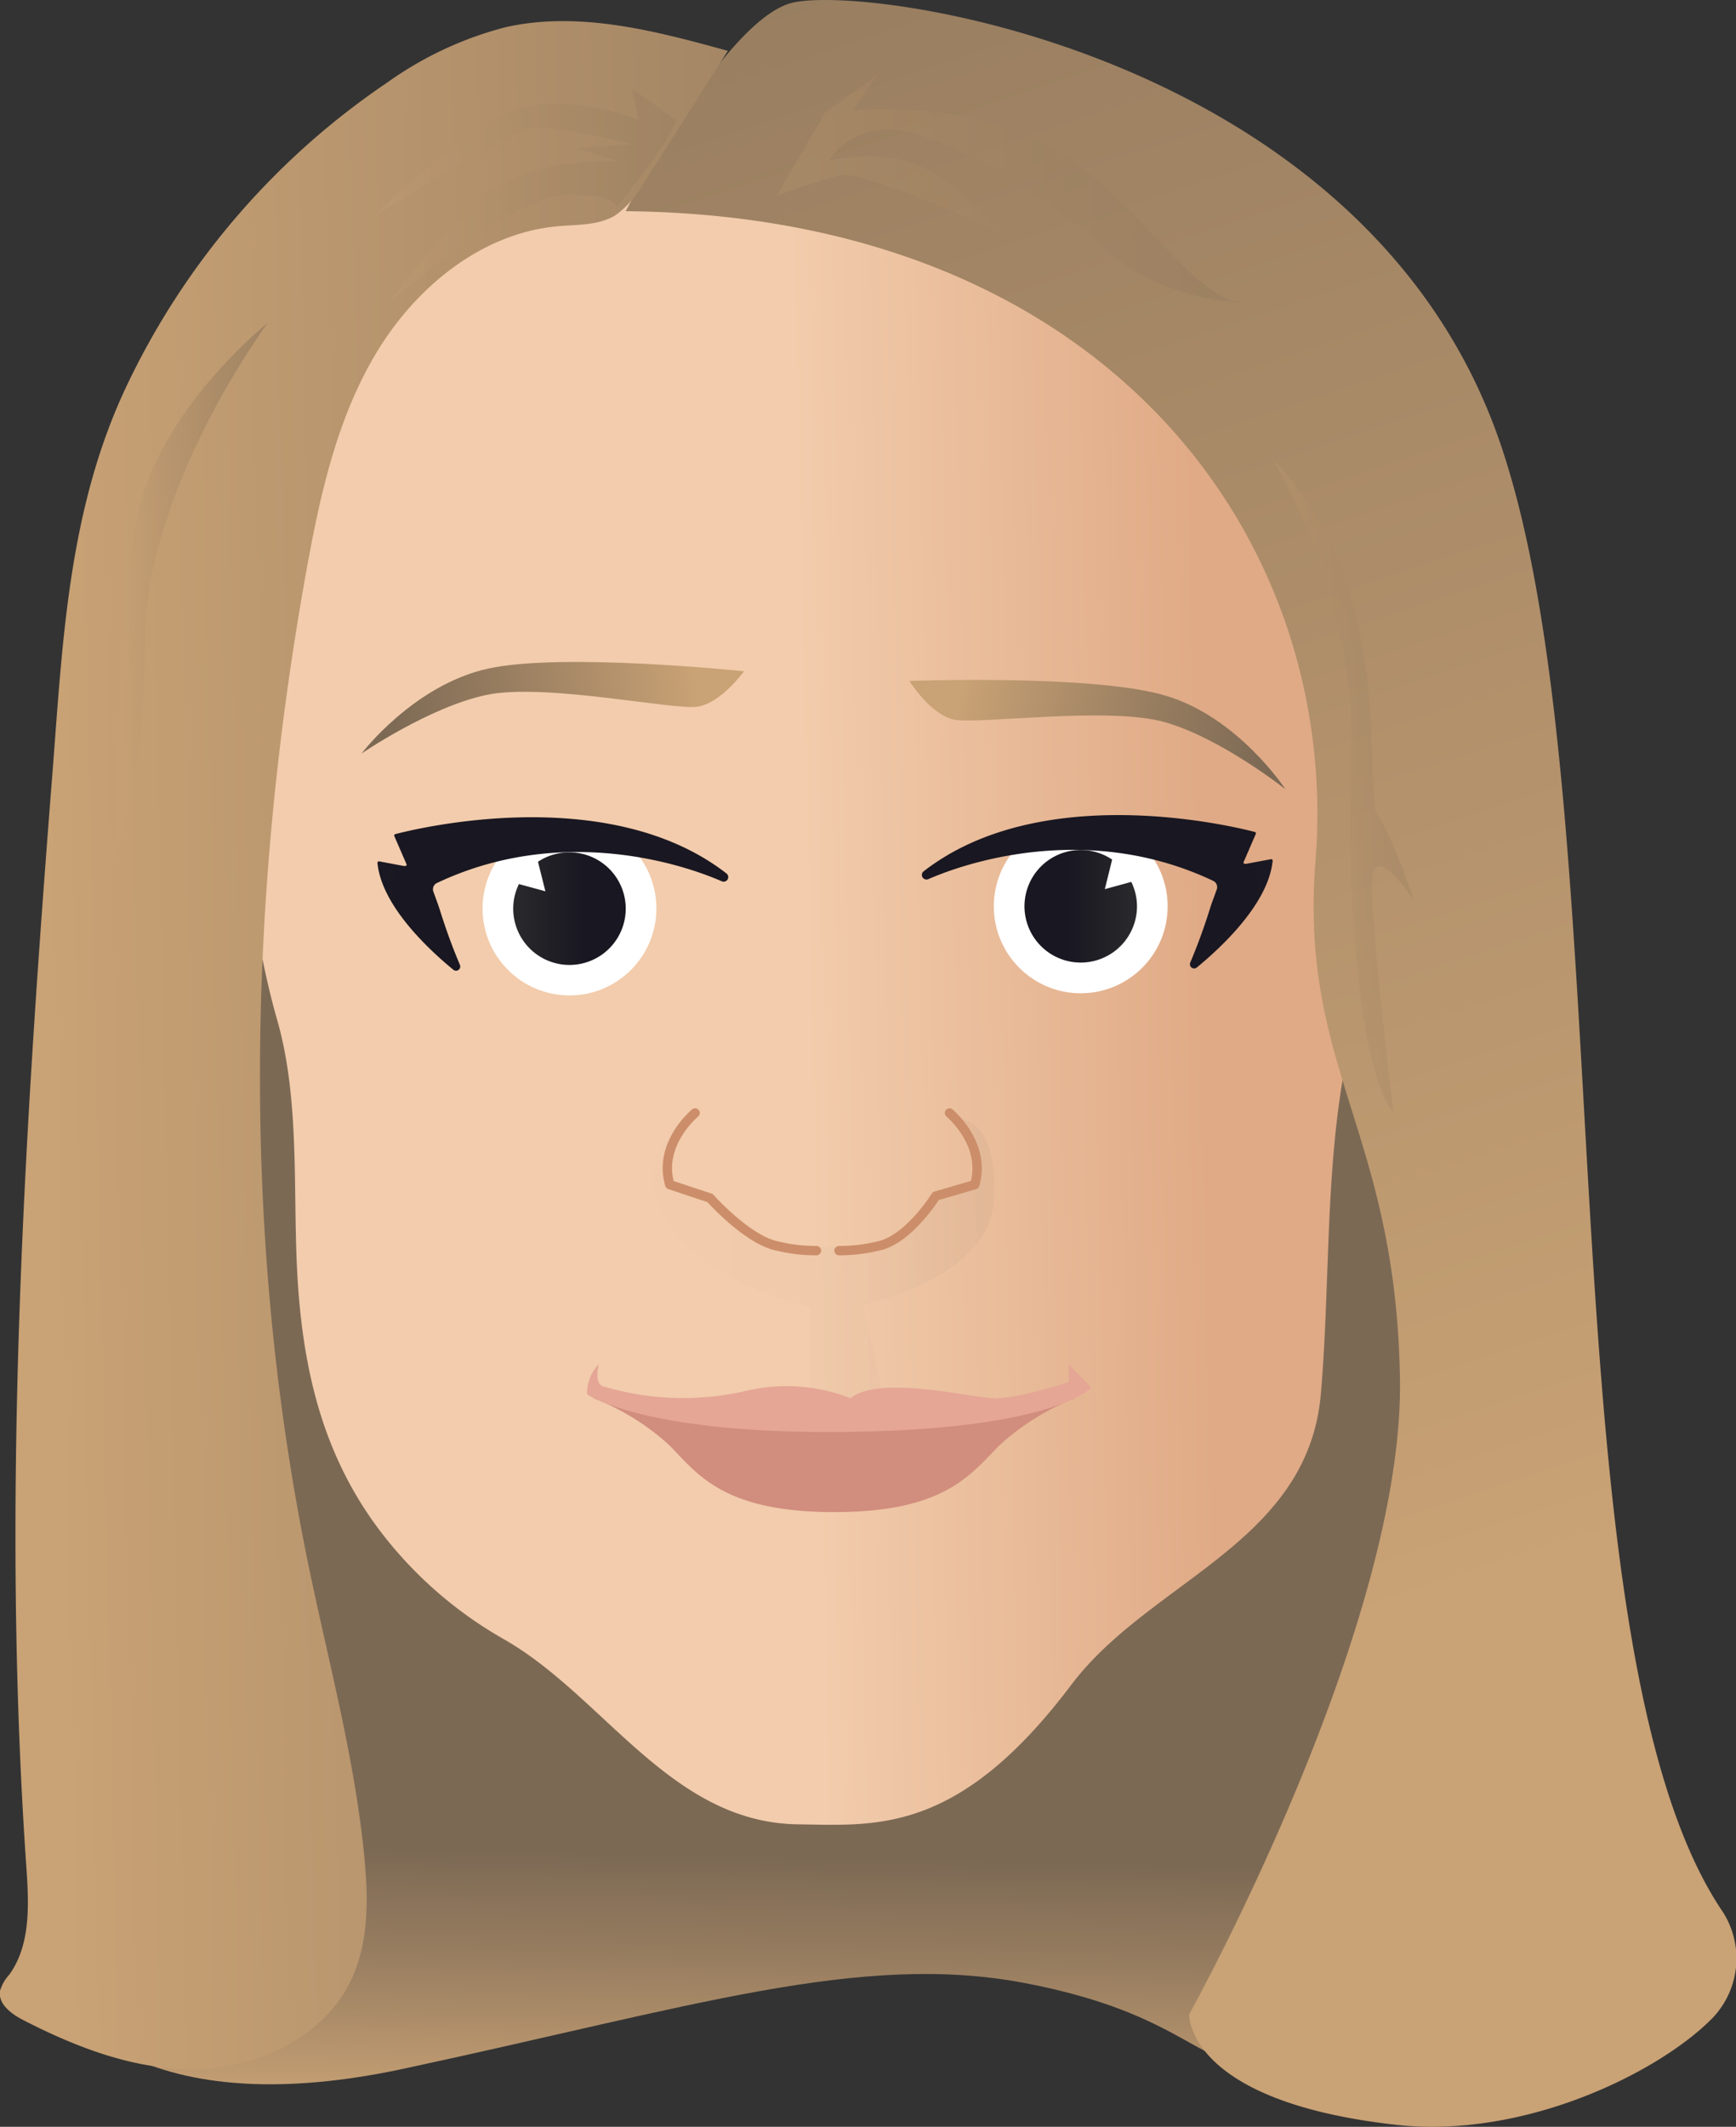
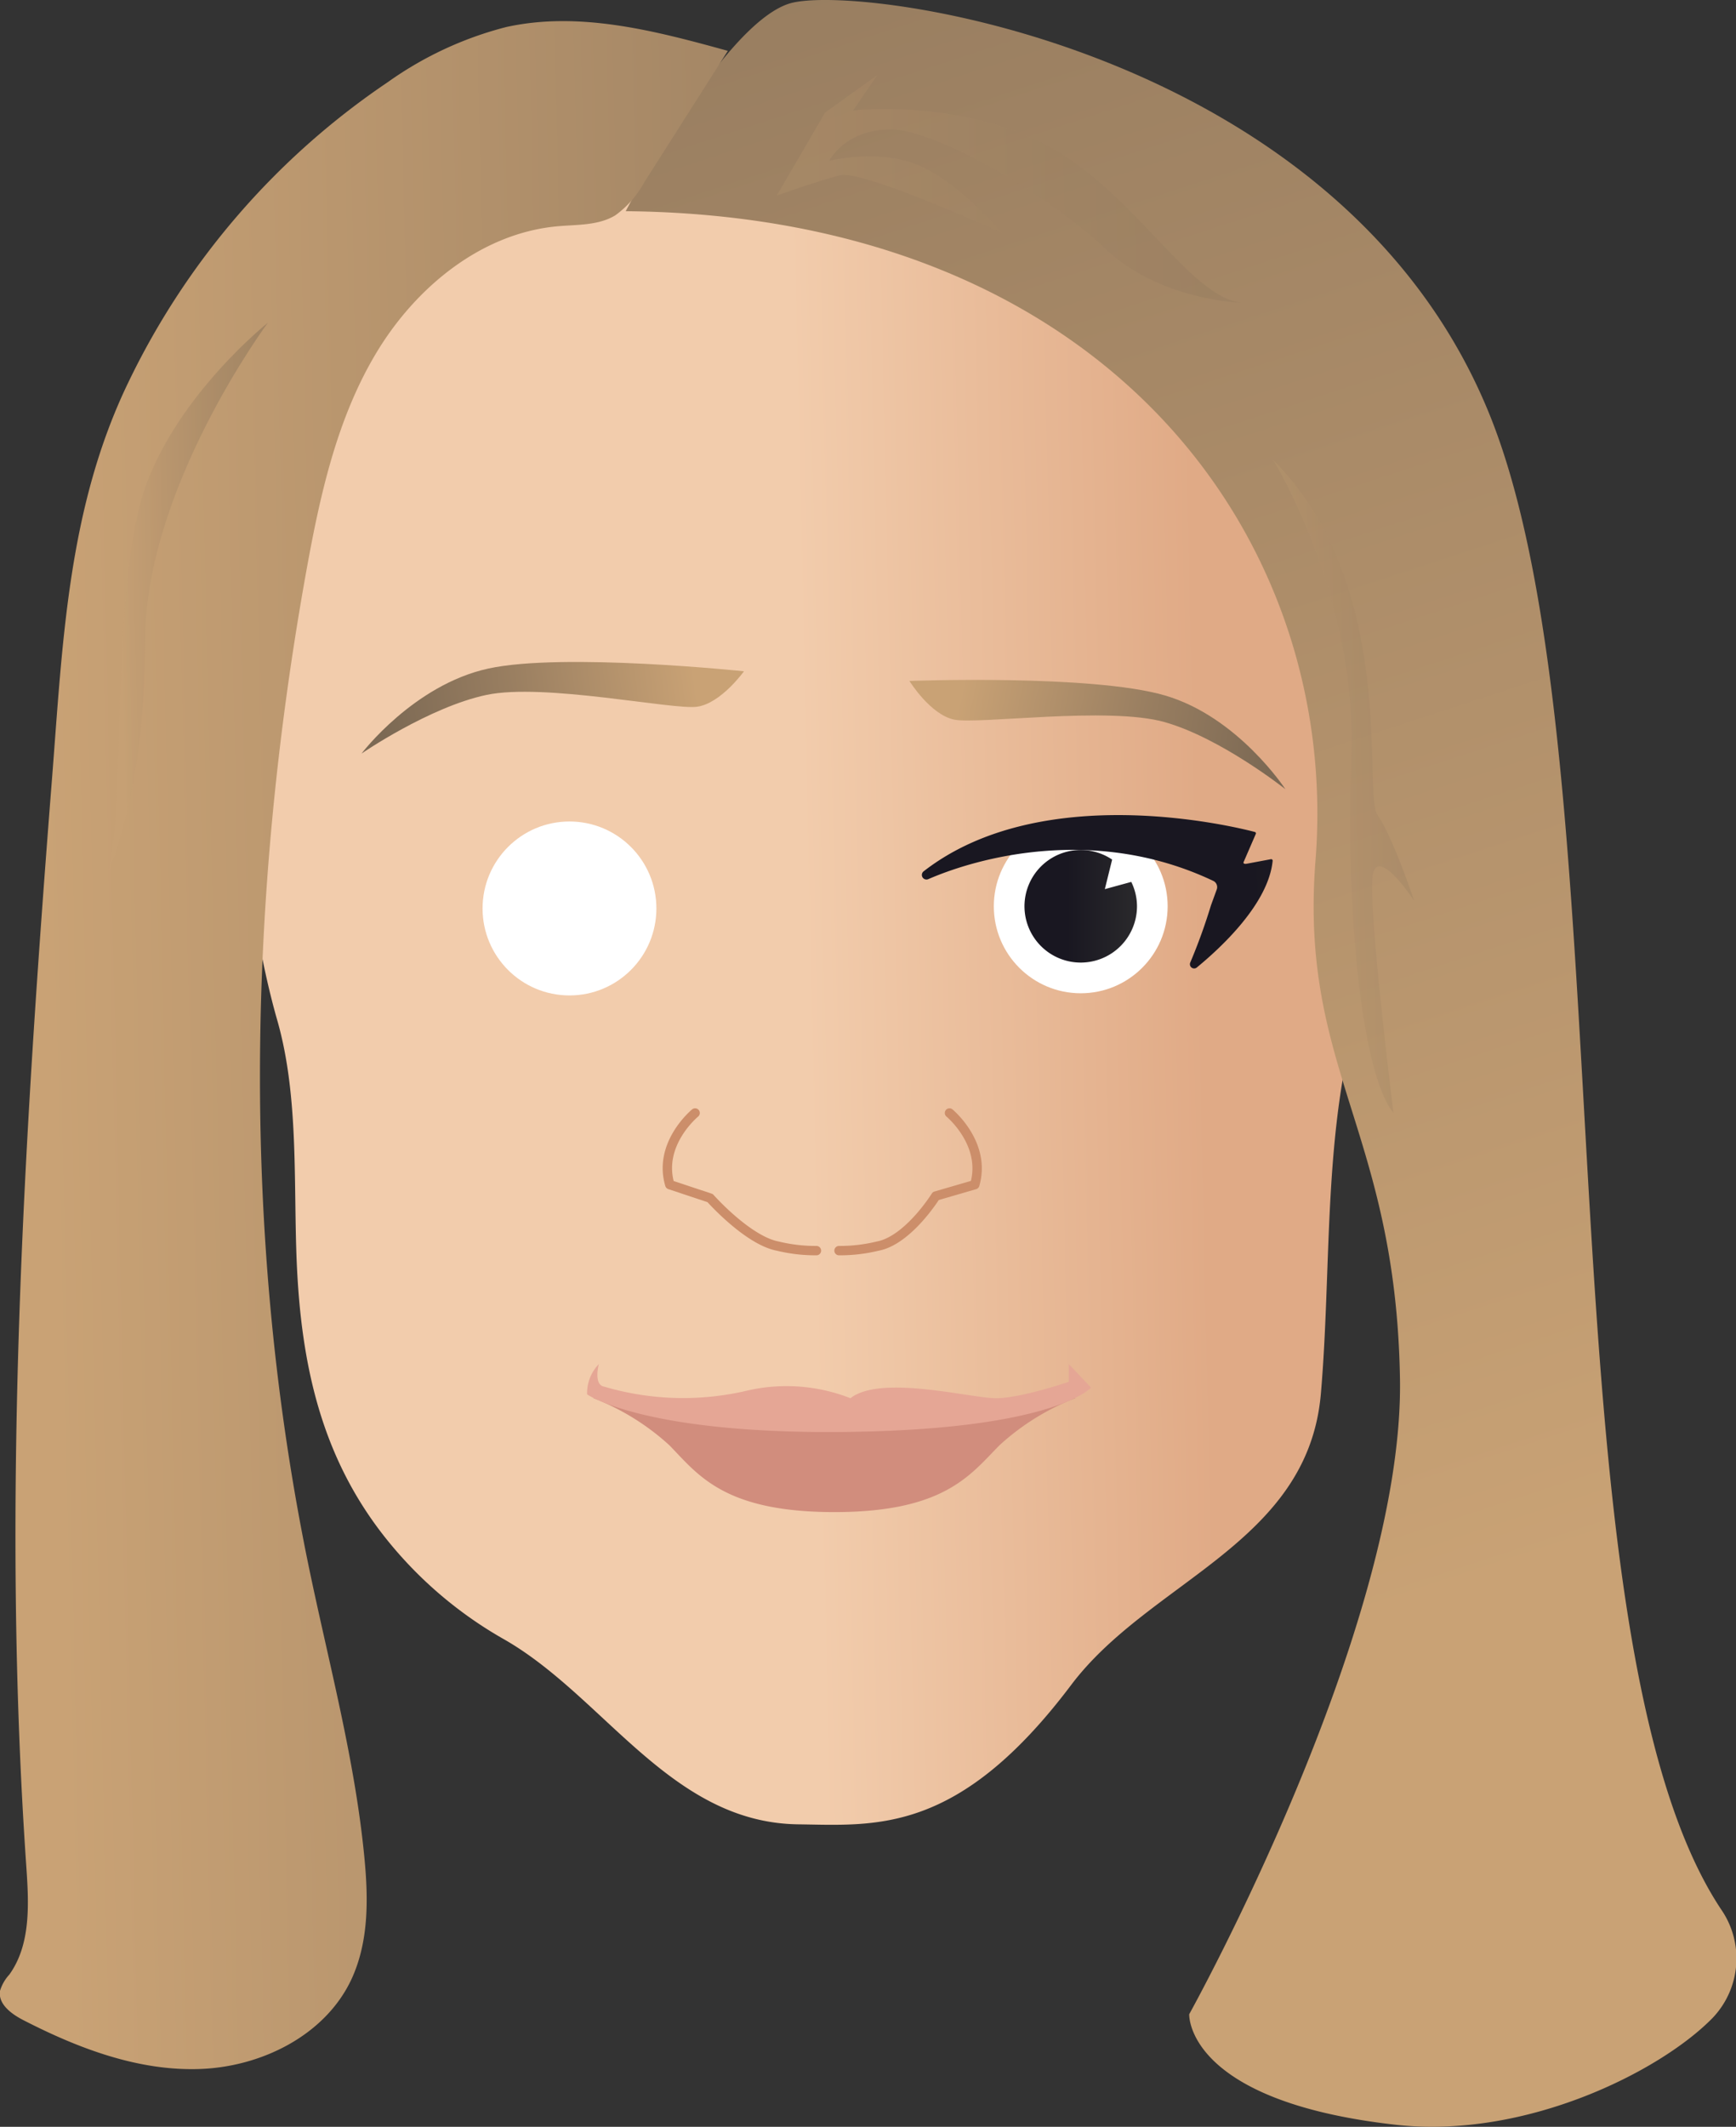
<svg xmlns="http://www.w3.org/2000/svg" xmlns:xlink="http://www.w3.org/1999/xlink" width="185.16" height="226.69" viewBox="0 0 185.16 226.69">
  <rect x="0" y="0" width="185.16" height="226.69" fill="#333333" stroke="none" />
  <defs>
    <style>
      .cls-1 {
        isolation: isolate;
      }

      .cls-2 {
        fill: url(#linear-gradient);
      }

      .cls-3 {
        fill: url(#linear-gradient-2);
      }

      .cls-4 {
        fill: #fff;
      }

      .cls-5 {
        fill: url(#linear-gradient-3);
      }

      .cls-6 {
        fill: url(#linear-gradient-4);
      }

      .cls-7 {
        fill: url(#linear-gradient-5);
      }

      .cls-8 {
        fill: url(#linear-gradient-6);
      }

      .cls-9 {
        opacity: 0.3;
        mix-blend-mode: multiply;
        fill: url(#linear-gradient-7);
      }

      .cls-10 {
        fill: none;
        stroke: #cc8e6a;
        stroke-linecap: round;
        stroke-linejoin: round;
      }

      .cls-11 {
        fill: url(#linear-gradient-8);
      }

      .cls-12 {
        fill: url(#linear-gradient-9);
      }

      .cls-13 {
        fill: #d18d7d;
      }

      .cls-14 {
        fill: #e5a695;
      }

      .cls-15 {
        fill: url(#linear-gradient-10);
      }

      .cls-16 {
        fill: url(#linear-gradient-11);
      }

      .cls-17 {
        opacity: 0.41;
        fill: url(#linear-gradient-12);
      }

      .cls-17, .cls-18, .cls-19, .cls-20 {
        mix-blend-mode: screen;
      }

      .cls-18, .cls-19, .cls-20 {
        opacity: 0.17;
      }

      .cls-18 {
        fill: url(#linear-gradient-13);
      }

      .cls-19 {
        fill: url(#linear-gradient-14);
      }

      .cls-20 {
        fill: url(#linear-gradient-15);
      }
    </style>
    <linearGradient id="linear-gradient" x1="84.84" y1="230.05" x2="85.54" y2="195.89" gradientUnits="userSpaceOnUse">
      <stop offset="0.13" stop-color="#c9a275" />
      <stop offset="0.59" stop-color="#9a7f61" />
      <stop offset="0.94" stop-color="#7c6954" />
    </linearGradient>
    <linearGradient id="linear-gradient-2" x1="-1.91" y1="107.46" x2="301.12" y2="100.71" gradientUnits="userSpaceOnUse">
      <stop offset="0.29" stop-color="#f2ccac" />
      <stop offset="0.32" stop-color="#eec5a4" />
      <stop offset="0.43" stop-color="#e0aa86" />
    </linearGradient>
    <linearGradient id="linear-gradient-3" x1="109.26" y1="96.6" x2="121.27" y2="96.6" gradientUnits="userSpaceOnUse">
      <stop offset="0.38" stop-color="#191721" />
      <stop offset="0.96" stop-color="#29282b" />
    </linearGradient>
    <linearGradient id="linear-gradient-4" x1="90.68" y1="181.7" x2="151.45" y2="181.7" gradientTransform="matrix(1, -0.04, 0.04, 1, 12, -81.96)" xlink:href="#linear-gradient-3" />
    <linearGradient id="linear-gradient-5" x1="84.52" y1="96.83" x2="96.52" y2="96.83" gradientTransform="matrix(-1, 0, 0, 1, 151.26, 0)" xlink:href="#linear-gradient-3" />
    <linearGradient id="linear-gradient-6" x1="65.94" y1="180.84" x2="126.71" y2="180.84" gradientTransform="matrix(-1, -0.04, -0.04, 1, 139.26, -81.96)" xlink:href="#linear-gradient-3" />
    <linearGradient id="linear-gradient-7" x1="61.06" y1="135.19" x2="153.86" y2="133.12" gradientUnits="userSpaceOnUse">
      <stop offset="0.1" stop-color="#f2ccac" />
      <stop offset="0.24" stop-color="#eec8a9" />
      <stop offset="0.37" stop-color="#e3bd9e" />
      <stop offset="0.49" stop-color="#d0ab8d" />
      <stop offset="0.62" stop-color="#b59175" />
      <stop offset="0.74" stop-color="#926f56" />
      <stop offset="0.86" stop-color="#694730" />
      <stop offset="0.88" stop-color="#603e28" />
    </linearGradient>
    <linearGradient id="linear-gradient-8" x1="203.07" y1="68.18" x2="244.68" y2="68.18" gradientTransform="matrix(0.98, 0.21, -0.21, 0.98, -87.59, -36.42)" xlink:href="#linear-gradient" />
    <linearGradient id="linear-gradient-9" x1="151.3" y1="66.77" x2="192.91" y2="66.77" gradientTransform="matrix(-0.99, 0.14, 0.14, 0.99, 219.88, -16.03)" xlink:href="#linear-gradient" />
    <linearGradient id="linear-gradient-10" x1="171.79" y1="218.02" x2="50.08" y2="-153.51" xlink:href="#linear-gradient" />
    <linearGradient id="linear-gradient-11" x1="-22.15" y1="112.79" x2="187.48" y2="108.12" xlink:href="#linear-gradient" />
    <linearGradient id="linear-gradient-12" x1="6.46" y1="63.95" x2="53.2" y2="62.91" gradientUnits="userSpaceOnUse">
      <stop offset="0.13" stop-color="#c9a275" />
      <stop offset="0.32" stop-color="#9a7f61" />
      <stop offset="0.46" stop-color="#7c6954" />
    </linearGradient>
    <linearGradient id="linear-gradient-13" x1="31.46" y1="21.35" x2="115.31" y2="19.48" xlink:href="#linear-gradient-12" />
    <linearGradient id="linear-gradient-14" x1="70.91" y1="21.03" x2="196.54" y2="18.24" xlink:href="#linear-gradient-12" />
    <linearGradient id="linear-gradient-15" x1="133.17" y1="84.02" x2="168.86" y2="83.22" xlink:href="#linear-gradient-12" />
  </defs>
  <title>anka_head</title>
  <g class="cls-1">
    <g id="Layer_2" data-name="Layer 2">
      <g id="Layer_1-2" data-name="Layer 1">
        <g>
-           <path class="cls-2" d="M20.39,135.05S36.26,223.7,5.33,211.71c0,0,6.84,15.41,37.67,8.8s48.76-12.47,66.26-9.15,18.52,9.4,26.52,9.15S166,165.59,166,165.59l-25.25-60-68.44-52L21,94.49,15.32,133.3Z" />
          <path class="cls-3" d="M144.13,80.57s3.44-25.3-8.94-44.37S87.08,16.4,87.08,16.4,51.34,17.14,39,36.2c-8.91,13.74-9.62,30.7-9.32,39.12.14,4-2.61,7.65-3,11.59C26,93.38,28,103.3,29.59,108.81c2.31,8.12,1.7,17.39,2.06,25.75.47,10.84,2.59,20.73,9.49,29.39a43.56,43.56,0,0,0,12.5,10.71c10.79,6.09,17.85,19.62,31.5,19.79,8.3.11,17.08,1.11,29.12-14.87,8.41-11.14,25.23-15.05,26.62-31,1.13-13,.25-26.83,3.62-39.54l.07-.25C147.07,100,144.13,80.57,144.13,80.57Z" />
          <g>
            <circle class="cls-4" cx="115.27" cy="96.6" r="9.27" />
            <path class="cls-5" d="M117.84,94.77l.78-3.15a6,6,0,1,0,2.65,5,5.9,5.9,0,0,0-.61-2.62Z" />
            <path class="cls-6" d="M99,93.71c5.31-2.31,17.81-5.77,30.36.16a.74.74,0,0,1,.43.9l-.63,1.73a62.56,62.56,0,0,1-2.21,6.1.45.45,0,0,0,.69.53c2.54-2.08,7.65-6.79,8.1-11.38a.16.16,0,0,0-.19-.17l-2.56.48c-.31.06-.4-.06-.35-.17l1.3-3a.15.15,0,0,0-.09-.21c-2-.53-22.69-5.66-35.36,4.21A.49.49,0,0,0,99,93.71Z" />
          </g>
          <g>
            <circle class="cls-4" cx="60.74" cy="96.83" r="9.27" />
-             <path class="cls-7" d="M58.17,95l-.79-3.15a6.05,6.05,0,0,1,3.36-1,6,6,0,1,1-6,6,5.9,5.9,0,0,1,.61-2.62Z" />
-             <path class="cls-8" d="M77,93.94c-5.31-2.31-17.81-5.77-30.36.16a.74.74,0,0,0-.43.9c.25.68.61,1.68.62,1.73.2.59.93,3.07,2.22,6.1a.45.45,0,0,1-.7.53c-2.54-2.08-7.65-6.79-8.09-11.38a.16.16,0,0,1,.19-.17l2.55.48c.32.06.41-.06.36-.17l-1.3-3a.15.15,0,0,1,.09-.21c2-.53,22.69-5.66,35.36,4.21A.49.49,0,0,1,77,93.94Z" />
          </g>
-           <path class="cls-9" d="M73,119.3s-6.75,4.7-1,12.07c4.77,6,14.38,7.93,14.38,7.93v8.64l4.51,2.22,3.15-2.2L92,139.07S105.49,136.33,106,128s-3.3-8.69-3.3-8.69l1.37,4.15-.14,2.82-.92.66-3.24.55-1.48,2.93-3.72,1.8-1.9.74H84.54c-4.34,0-5.41-1.39-5.41-1.39l-2.44-2.4-1.76-1.85-3.49-1-.25-1.63Z" />
          <path class="cls-10" d="M74.14,118.63s-4,3.27-2.7,7.64l4.3,1.43s4,4.51,7.22,5.12a17,17,0,0,0,4.12.48" />
          <path class="cls-10" d="M89.49,133.3a17,17,0,0,0,4.12-.48c3.26-.61,6.2-5.34,6.2-5.34l4.16-1.21c1.27-4.37-2.7-7.64-2.7-7.64" />
          <path class="cls-11" d="M97,72.58s2.21,3.58,4.76,4.12,16.45-1.44,22.47.27,12.87,7.15,12.87,7.15-5.05-7.73-12.87-10S97,72.58,97,72.58Z" />
          <path class="cls-12" d="M79.35,71.55s-2.45,3.42-5,3.78S58,72.77,51.88,74.07s-13.32,6.25-13.32,6.25S44.11,73,52.08,71.26,79.35,71.55,79.35,71.55Z" />
          <path class="cls-13" d="M89,151.43,63.23,149a25.92,25.92,0,0,1,8.17,5.05c3.08,3.17,5.84,7.12,17.6,7.12s14.51-4,17.6-7.12a25.82,25.82,0,0,1,8.16-5.05Z" />
-           <path class="cls-14" d="M63.87,145.4a4.43,4.43,0,0,0-1.25,3.22s6.14,4.32,28.05,4,25.7-4.72,25.7-4.72L114,145.4v1.88s-5.12,1.76-7.8,1.75-12.27-2.54-15.49,0a18.71,18.71,0,0,0-11.06-.8,29.74,29.74,0,0,1-15.2-.43C63.27,147.61,63.87,145.4,63.87,145.4Z" />
+           <path class="cls-14" d="M63.87,145.4a4.43,4.43,0,0,0-1.25,3.22s6.14,4.32,28.05,4,25.7-4.72,25.7-4.72L114,145.4v1.88s-5.12,1.76-7.8,1.75-12.27-2.54-15.49,0a18.71,18.71,0,0,0-11.06-.8,29.74,29.74,0,0,1-15.2-.43C63.27,147.61,63.87,145.4,63.87,145.4" />
          <path class="cls-15" d="M66.74,22.51S77,2.63,84.19.38s59.47,4.6,75,44.6c14.51,37.5,4.77,129.1,24.4,158.56a9.18,9.18,0,0,1-.94,11.56c-5.61,5.73-20,12.93-33.81,11.37-22.42-2.52-22-11.78-22-11.78s22.92-41.2,22.48-67.73-10.79-33-9-55.37C142.94,57.61,118.17,23,66.74,22.51Z" />
          <path class="cls-16" d="M77.63,5.42C69.91,3.29,61.82,1.16,54,2.88A38,38,0,0,0,41.37,8.75a80.86,80.86,0,0,0-27.68,32c-6.44,13.32-7,27.64-8.13,42.09C2.53,121.41.13,160.36,2.81,199c.27,3.94.49,8.25-1.81,11.46a4.45,4.45,0,0,0-1,1.74c-.22,1.41,1.22,2.47,2.49,3.12,5.84,3,12.22,5.43,18.79,5.21s13.35-3.56,16.17-9.49c1.88-4,1.84-8.54,1.43-12.9-1-10.54-3.8-20.8-5.95-31.17-7.22-34.9-6.57-71.19-.23-106.26,1.45-8,3.25-16.14,7.45-23.12s11.19-12.73,19.3-13.47c2.11-.19,4.37-.07,6.18-1.17a10.59,10.59,0,0,0,3.1-3.54Z" />
          <path class="cls-17" d="M28.58,34.39S19,42,15.47,52s-2.18,34.08-3.92,40.88c0,0,3.92-8.22,3.92-24.55S28.58,34.39,28.58,34.39Z" />
-           <path class="cls-18" d="M72.14,12.83,67.38,9.42l.75,3.41s-9.21-4-15.65,0a87.1,87.1,0,0,0-13,10.53s15.15-9.79,17.82-9.79,10.08,1.78,10.08,1.78l-5.86.45,4.69,1.48S56.86,16.39,51.52,21a71.23,71.23,0,0,0-10,11.27s12.58-11,18.27-11.42,6,1.19,6,1.19S70.8,16.09,72.14,12.83Z" />
          <path class="cls-19" d="M82.85,20.84,88,12l5.57-4L91,11.77s11.09-1.28,20.48,3.63,15.36,16.24,20.9,16.86c0,0-8.65-.19-14.5-5.77S99.9,13.8,95,13.8s-6.56,3.35-6.56,3.35,5.37-1.4,9.73.55,8.68,7.12,8.68,7.12S92,18.05,89.58,18.68,82.85,20.84,82.85,20.84Z" />
          <path class="cls-20" d="M135.78,49s9,14.55,8.35,31.56,1.18,34.07,4.49,38.06c0,0-2.83-22.67-2.18-25.49S150.83,96,150.83,96s-2.28-6.84-3.9-9.12S149.21,62.51,135.78,49Z" />
        </g>
      </g>
    </g>
  </g>
</svg>